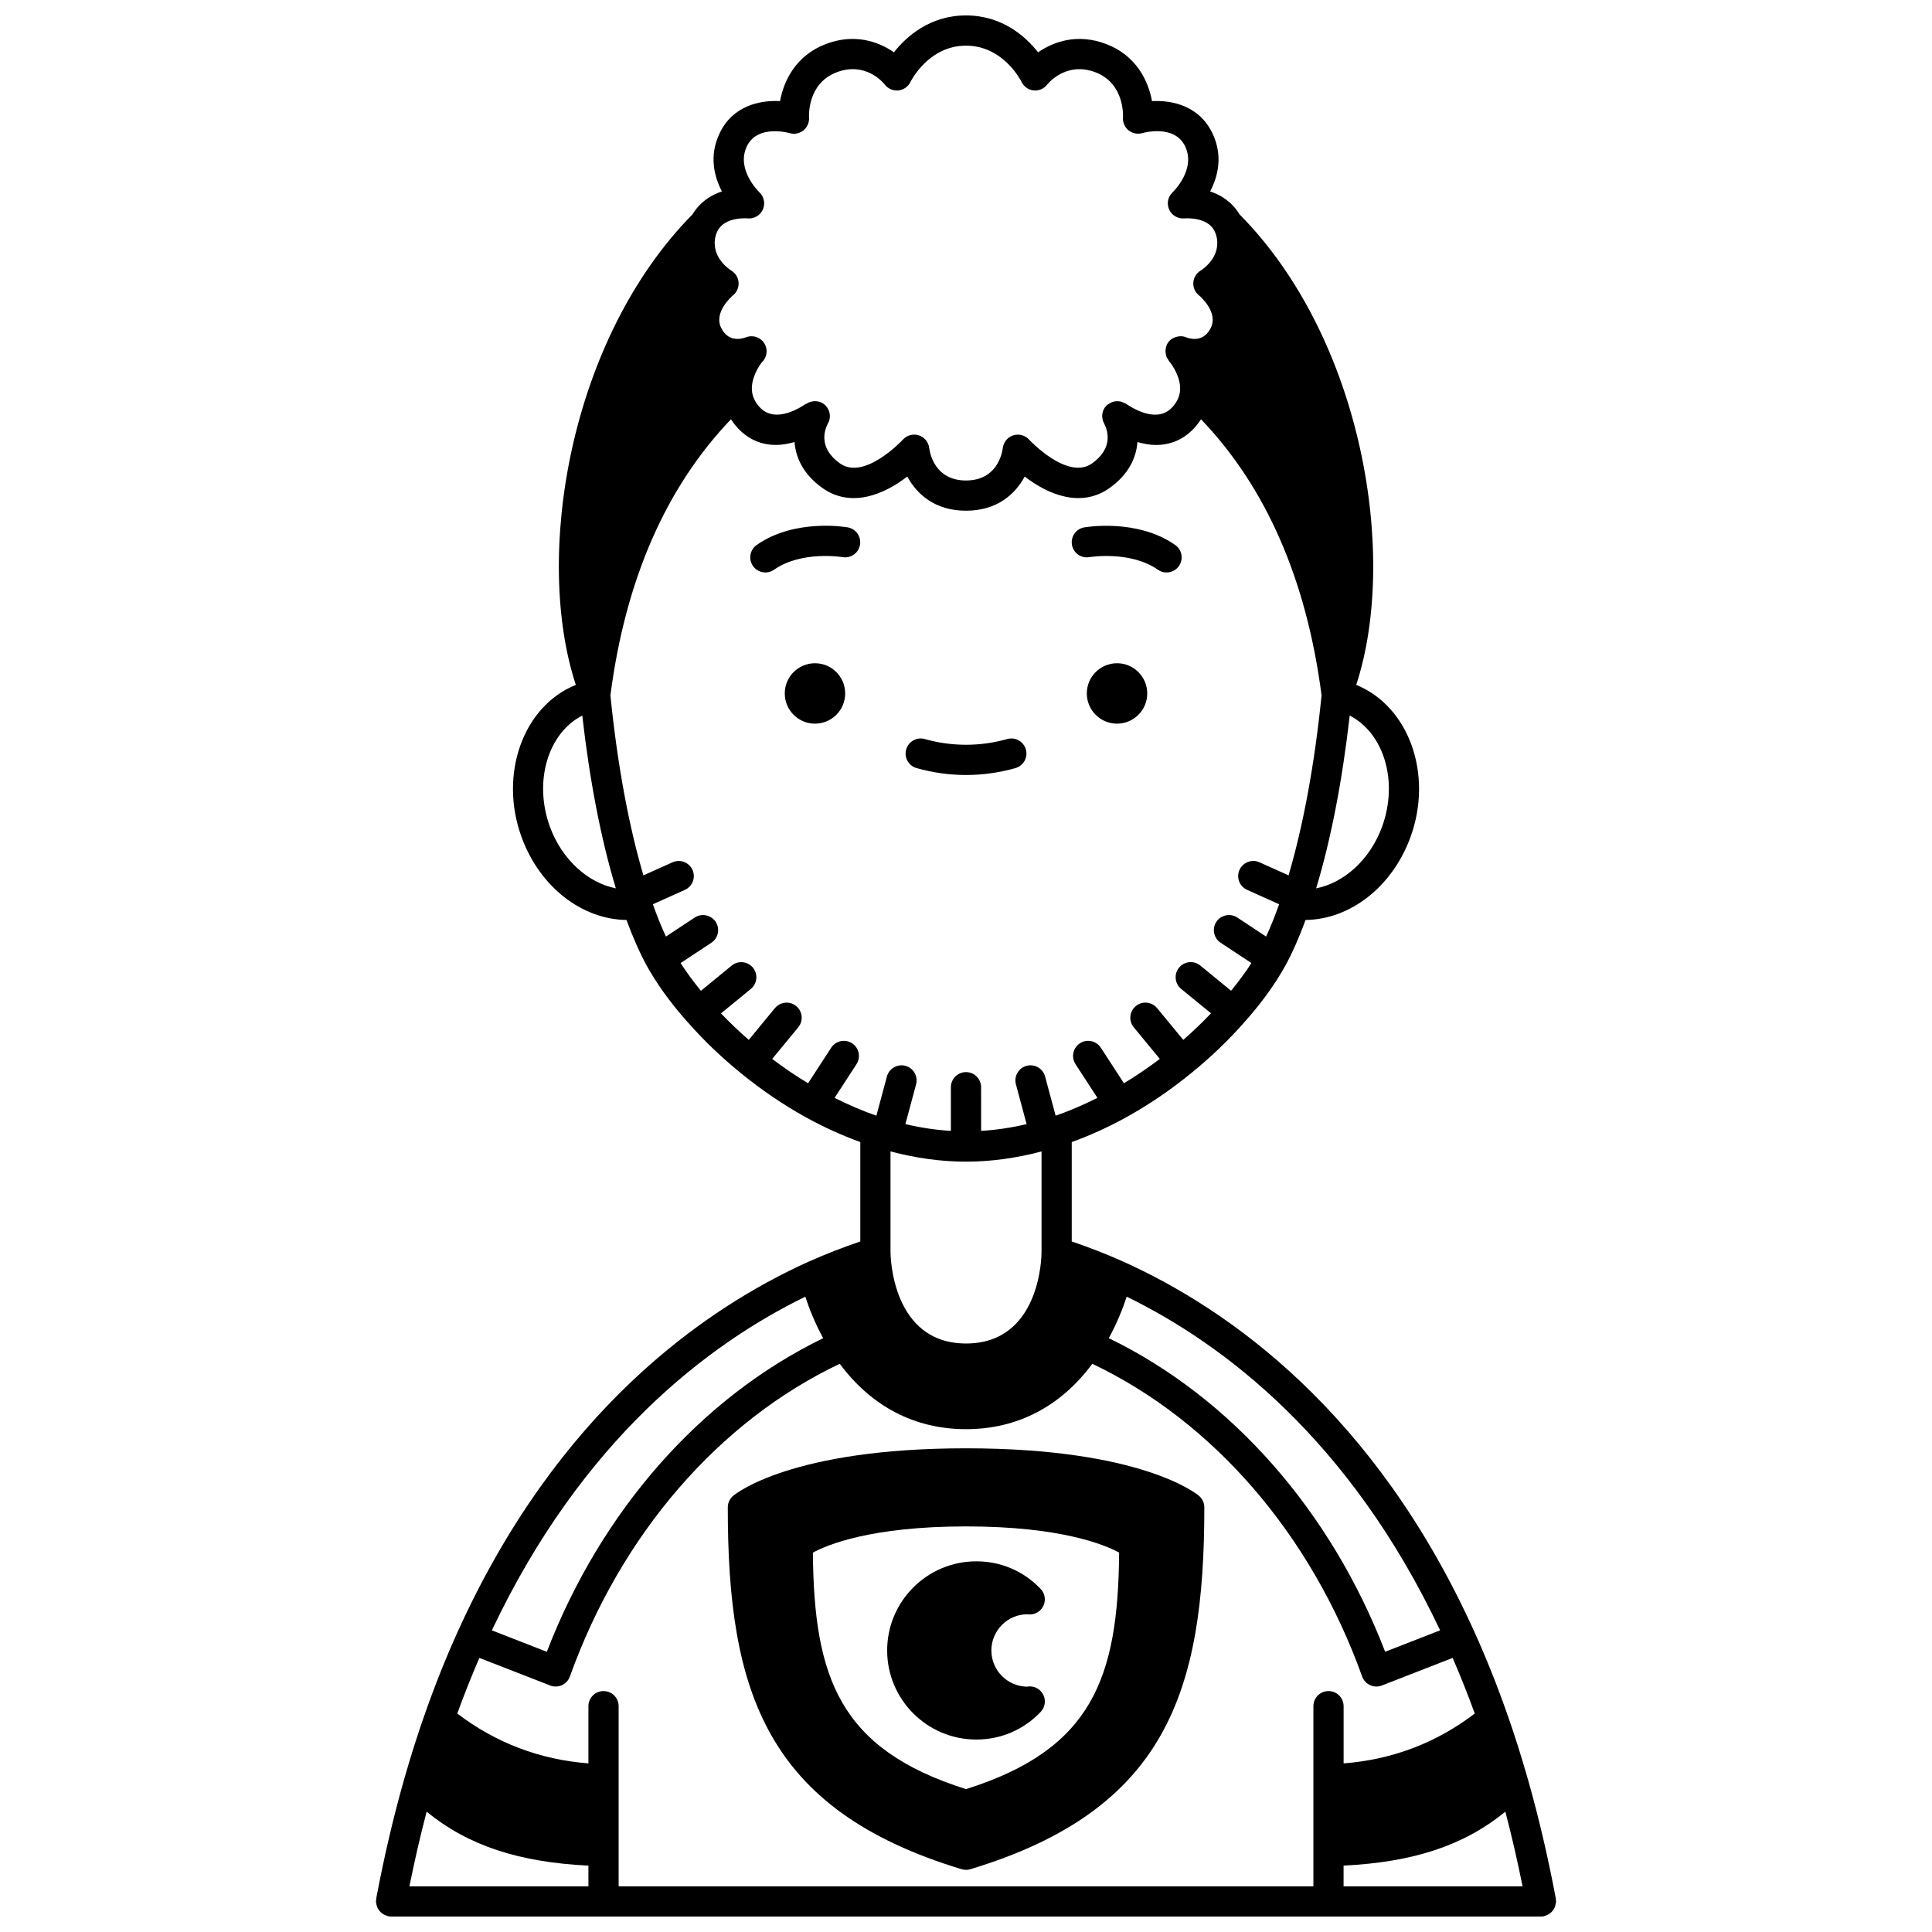
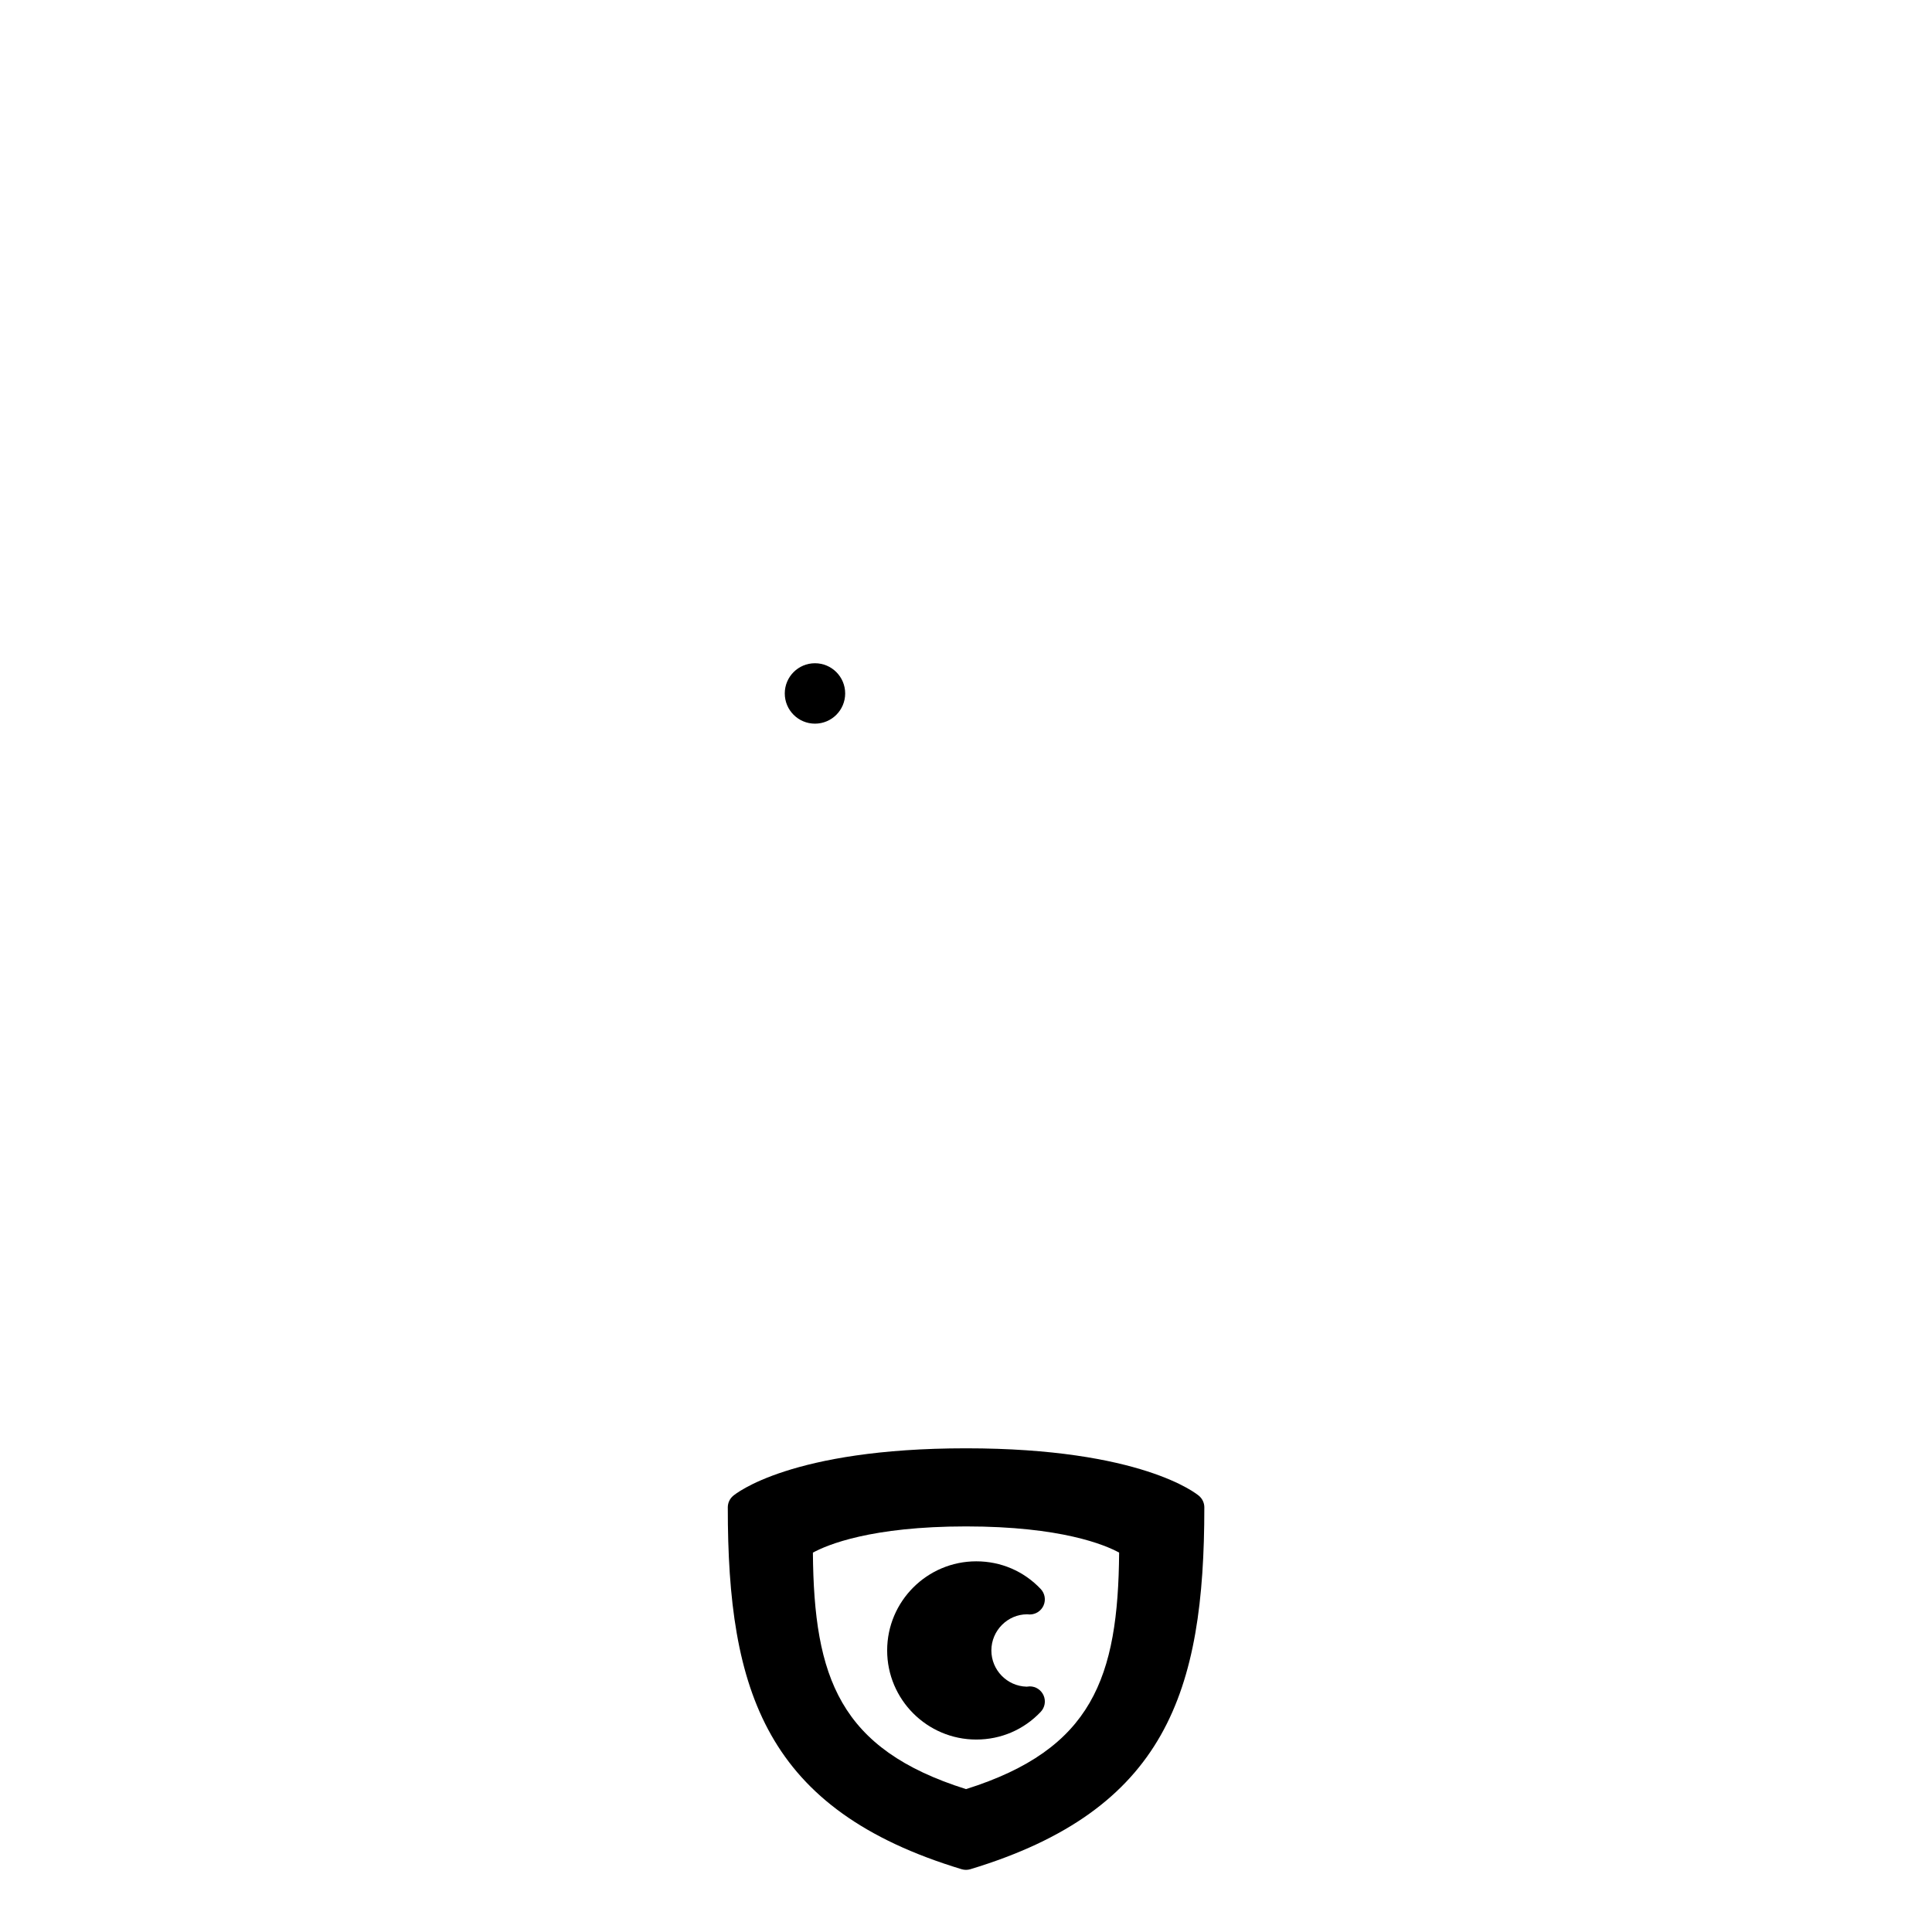
<svg xmlns="http://www.w3.org/2000/svg" width="800px" height="800px" version="1.1" viewBox="144 144 512 512">
  <defs>
    <clipPath id="a">
-       <path d="m243 148.09h314v503.81h-314z" />
-     </clipPath>
+       </clipPath>
  </defs>
-   <path d="m448.03 327.77c0 4.422-3.586 8.008-8.008 8.008-4.418 0-8.004-3.586-8.004-8.008 0-4.418 3.586-8.004 8.004-8.004 4.422 0 8.008 3.586 8.008 8.004" />
  <path d="m367.98 327.77c0 4.422-3.582 8.008-8.004 8.008s-8.004-3.586-8.004-8.008c0-4.418 3.582-8.004 8.004-8.004s8.004 3.586 8.004 8.004" />
-   <path d="m432.7 291.65c0.105-0.02 10.891-1.77 18.152 3.336 0.699 0.492 1.5 0.727 2.297 0.727 1.258 0 2.5-0.59 3.277-1.699 1.273-1.809 0.836-4.305-0.973-5.578-10.008-7.035-23.551-4.766-24.125-4.672-2.172 0.379-3.621 2.445-3.25 4.621 0.375 2.172 2.414 3.637 4.621 3.266z" />
-   <path d="m349.14 294.98c7.207-5.07 17.895-3.375 18.148-3.336 2.18 0.375 4.246-1.082 4.621-3.254 0.379-2.176-1.078-4.25-3.254-4.633-0.578-0.102-14.121-2.371-24.125 4.672-1.809 1.273-2.246 3.766-0.973 5.578 0.781 1.109 2.016 1.699 3.277 1.699 0.805 0.004 1.605-0.234 2.305-0.727z" />
-   <path d="m386.9 347.55c4.285 1.215 8.695 1.832 13.102 1.832s8.812-0.617 13.102-1.832c2.125-0.602 3.363-2.812 2.758-4.938-0.602-2.125-2.816-3.371-4.941-2.758-7.152 2.023-14.676 2.023-21.832 0-2.121-0.609-4.34 0.633-4.941 2.758-0.609 2.125 0.629 4.34 2.754 4.938z" />
  <g clip-path="url(#a)">
    <path d="m555.84 649.79c0.121-0.219 0.219-0.445 0.297-0.688 0.086-0.262 0.129-0.516 0.16-0.789 0.016-0.145 0.086-0.27 0.086-0.418 0-0.129-0.059-0.234-0.07-0.363s0.027-0.25 0.004-0.379c-2.062-10.93-4.539-21.531-7.367-31.5-1.879-6.547-3.699-12.281-5.555-17.512-2.609-7.441-5.508-14.707-8.617-21.578-26.371-58.395-65.184-85.645-93.102-98.223-4.406-1.988-9-3.75-13.652-5.344v-26.336c4.957-1.805 9.84-4.016 14.551-6.637 5.91-3.277 11.66-7.184 17.078-11.609 0.004-0.004 0.012-0.008 0.016-0.012h0.004s0-0.004 0.004-0.004c5.258-4.277 10.02-8.852 14.121-13.539 3.809-4.254 7.074-8.617 9.629-12.875 0.254-0.391 0.488-0.812 0.727-1.242l0.453-0.793c1.879-3.414 3.691-7.535 5.383-12.145 11.82-0.16 22.934-8.738 27.77-21.871 6.102-16.633-0.309-34.711-14.348-40.43 11.191-34.062 1.766-91.695-30.941-124.72-1.922-3.203-4.816-5.09-7.773-6.047 2.074-3.965 3.496-9.52 0.551-15.535-3.457-7.106-10.484-8.691-15.957-8.406-0.965-5.367-4.172-12.078-12.105-15.113-7.559-2.902-13.938-0.699-18.074 2.184-3.289-4.16-9.496-9.777-19.109-9.777s-15.824 5.617-19.102 9.773c-4.133-2.887-10.512-5.082-18.074-2.184-7.934 3.039-11.141 9.75-12.105 15.113-5.492-0.281-12.504 1.297-15.953 8.398-2.941 6.023-1.523 11.574 0.547 15.543-2.965 0.965-5.863 2.856-7.789 6.066-32.711 33.168-42.098 90.68-30.93 124.7-14.02 5.672-20.457 23.781-14.344 40.438 4.832 13.129 15.949 21.707 27.77 21.867 1.719 4.656 3.531 8.773 5.461 12.277l0.375 0.66c0.238 0.426 0.477 0.848 0.664 1.137 2.602 4.324 5.836 8.656 9.578 12.844 0.031 0.039 0.043 0.094 0.078 0.133 0.031 0.035 0.078 0.047 0.117 0.086 4.109 4.684 8.832 9.215 14.043 13.457l0.004 0.004s0.004 0 0.004 0.004c0.004 0.004 0.008 0.004 0.012 0.008 5.422 4.426 11.172 8.332 17.074 11.609 4.707 2.617 9.586 4.828 14.555 6.641v26.336c-4.59 1.574-9.125 3.309-13.48 5.266-0.051 0.02-0.105 0.039-0.156 0.062-0.004 0.004-0.012 0.004-0.016 0.008-27.918 12.586-66.73 39.836-93.102 98.223-3.106 6.875-6.004 14.137-8.609 21.566-1.859 5.246-3.684 10.98-5.562 17.535-2.828 9.961-5.309 20.562-7.367 31.492-0.023 0.129 0.016 0.254 0.004 0.379-0.02 0.133-0.078 0.242-0.078 0.371 0 0.148 0.066 0.273 0.086 0.418 0.027 0.277 0.074 0.531 0.16 0.789 0.078 0.246 0.176 0.469 0.297 0.688 0.125 0.223 0.262 0.43 0.426 0.629 0.164 0.199 0.34 0.367 0.539 0.531 0.195 0.16 0.395 0.297 0.621 0.418 0.238 0.133 0.484 0.223 0.75 0.305 0.137 0.039 0.246 0.133 0.387 0.156 0.25 0.047 0.492 0.066 0.738 0.066h0.004 304.76 0.004c0.238 0 0.488-0.023 0.738-0.066 0.145-0.027 0.254-0.117 0.387-0.156 0.266-0.078 0.512-0.172 0.75-0.305 0.223-0.121 0.426-0.258 0.621-0.418 0.199-0.164 0.375-0.336 0.539-0.531 0.16-0.203 0.293-0.406 0.418-0.633zm-55.777-11.383c18.461-0.922 31.848-5.293 42.875-14.293 1.672 6.387 3.195 13.008 4.559 19.785h-47.434zm25.582-62.355-14.566 5.68c-14.445-37.473-40.84-67.371-73.23-83.102 2.289-4.207 3.785-8.098 4.734-11 25.605 12.492 59.117 37.797 83.062 88.422zm-125.64-124.2c6.625 0 13.363-0.945 20.012-2.711v26.684c0 0.988-0.227 24.215-20.012 24.215-19.68 0-20.008-23.234-20.012-24.215v-26.684c6.68 1.766 13.402 2.711 20.012 2.711zm110.23-88.68c-3.191 8.672-10.074 14.809-17.445 16.25 3.898-12.867 6.941-28.523 8.895-45.789 9.098 4.688 12.973 17.484 8.551 29.539zm-176.07-157.99c1.938-3.828 7.898-3.316 7.934-3.309 1.688 0.176 3.328-0.754 4.043-2.297 0.719-1.559 0.367-3.402-0.867-4.586-0.258-0.254-6.312-6.152-3.316-12.277 2.809-5.777 10.992-3.523 11.32-3.434 1.254 0.379 2.606 0.094 3.629-0.727 1.02-0.812 1.582-2.09 1.496-3.398-0.023-0.363-0.488-9.012 7.285-11.988 7.617-2.914 12.309 2.637 12.801 3.254 0.84 1.102 2.188 1.66 3.574 1.547 1.375-0.137 2.59-0.98 3.207-2.223 0.188-0.398 4.867-9.645 14.73-9.645s14.543 9.246 14.727 9.617c0.605 1.254 1.812 2.102 3.199 2.25 1.402 0.121 2.746-0.445 3.586-1.555 0.047-0.062 4.922-6.269 12.801-3.254 7.773 2.977 7.309 11.625 7.289 11.965-0.102 1.305 0.453 2.578 1.465 3.406 1.016 0.828 2.383 1.109 3.637 0.754 0.34-0.105 8.527-2.356 11.34 3.434 2.988 6.117-3.062 12.02-3.305 12.258-1.25 1.172-1.598 3.008-0.898 4.566 0.699 1.562 2.348 2.496 4.035 2.336 0.062 0 6.019-0.52 7.953 3.297 0.234 0.469 0.395 0.883 0.504 1.293 1.453 5.562-3.602 8.902-4.16 9.25-1.117 0.672-1.836 1.848-1.93 3.148s0.461 2.57 1.473 3.391c0.055 0.043 5.406 4.449 3.066 8.82-1.723 3.246-4.547 2.957-6.258 2.394-0.949-0.453-2.023-0.457-3.008-0.117-0.004 0-0.004 0-0.008 0.004-0.586 0.203-1.141 0.5-1.598 0.98-0.672 0.703-0.98 1.605-1.031 2.508-0.004 0.035-0.016 0.07-0.016 0.109-0.012 0.402 0.062 0.793 0.168 1.184 0.031 0.129 0.039 0.258 0.086 0.379 0.113 0.293 0.297 0.543 0.477 0.809 0.105 0.16 0.156 0.34 0.289 0.488 0.824 0.922 3.109 4.309 2.844 7.676-0.117 1.496-0.707 2.859-1.836 4.184-3.773 4.516-9.988 1.035-12.484-0.664 0-0.004-0.047-0.035-0.051-0.035-0.117-0.078-0.25-0.094-0.367-0.156-0.297-0.164-0.59-0.301-0.914-0.383-0.152-0.039-0.301-0.055-0.457-0.074-0.375-0.051-0.742-0.055-1.113 0-0.105 0.016-0.203 0.043-0.309 0.066-0.402 0.094-0.777 0.246-1.141 0.465-0.074 0.047-0.145 0.102-0.215 0.152-0.219 0.152-0.461 0.258-0.652 0.461-1.242 1.301-1.418 3.242-0.574 4.738 0.969 1.891 2.457 6.504-3.195 10.555-6.512 4.637-16.613-6.195-16.715-6.309-1.047-1.156-2.68-1.59-4.172-1.117-1.492 0.469-2.578 1.773-2.777 3.328-0.184 1.441-1.516 8.637-9.754 8.637s-9.57-7.195-9.754-8.609c-0.172-1.566-1.254-2.879-2.754-3.363-1.5-0.477-3.141-0.039-4.199 1.125-0.102 0.113-10.215 10.969-16.711 6.309-5.504-3.934-4.246-8.414-3.277-10.395 0.969-1.512 0.805-3.539-0.492-4.898-1.391-1.453-3.582-1.559-5.18-0.438l-0.039-0.059c-2.5 1.695-8.711 5.176-12.508 0.641-1.109-1.301-1.699-2.66-1.816-4.168-0.27-3.363 2.019-6.75 2.648-7.469l0.039-0.039-0.008-0.008c1.094-1.074 1.527-2.723 0.961-4.25-0.777-2.074-3.082-3.117-5.152-2.348-1.66 0.613-4.723 1.141-6.559-2.301-2.293-4.285 2.871-8.641 3.074-8.809 1.004-0.816 1.539-2.078 1.461-3.367-0.078-1.293-0.793-2.473-1.891-3.156-0.586-0.363-5.637-3.703-4.184-9.262 0.109-0.422 0.27-0.832 0.504-1.293zm-44.402 158c-4.434-12.078-0.535-24.902 8.547-29.551 1.953 17.273 5 32.941 8.895 45.789-7.356-1.449-14.254-7.57-17.441-16.238zm45.305 49.371 7.906-6.473c1.715-1.402 1.961-3.918 0.562-5.633-1.402-1.711-3.922-1.957-5.633-0.559l-8.152 6.684c-1.988-2.426-3.797-4.871-5.387-7.352l8.152-5.379c1.844-1.223 2.356-3.703 1.137-5.547-1.215-1.84-3.703-2.344-5.547-1.137l-7.637 5.039c-1.168-2.523-2.32-5.375-3.453-8.559l8.492-3.816c2.016-0.91 2.918-3.273 2.008-5.293-0.91-2.016-3.277-2.91-5.293-2.008l-7.711 3.461c-3.926-13.301-6.938-29.656-8.746-47.707 3.973-30.664 14.73-55.156 31.949-73.16 0.379 0.582 0.785 1.156 1.254 1.707 3.07 3.664 6.844 5.094 10.707 5.094 1.633 0 3.269-0.32 4.887-0.777 0.316 4.172 2.328 8.566 7.363 12.172 7.594 5.418 16.363 1.742 22.516-3.023 2.473 4.594 7.254 9.055 15.555 9.055 8.301 0 13.086-4.453 15.555-9.055 6.152 4.762 14.926 8.438 22.52 3.023 5.031-3.602 7.043-7.996 7.359-12.164 1.617 0.457 3.254 0.777 4.891 0.777 3.856 0 7.625-1.43 10.68-5.082 0.477-0.559 0.887-1.141 1.273-1.734 17.18 17.918 27.965 42.449 31.949 73.164-1.809 18.039-4.82 34.387-8.746 47.707l-7.707-3.461c-2.008-0.906-4.383-0.008-5.293 2.008-0.91 2.016-0.004 4.387 2.008 5.293l8.492 3.816c-1.125 3.176-2.281 6.043-3.449 8.562l-7.641-5.043c-1.844-1.207-4.328-0.703-5.547 1.137-1.215 1.844-0.707 4.328 1.137 5.547l8.152 5.379c-1.562 2.449-3.379 4.898-5.383 7.344l-8.156-6.68c-1.711-1.406-4.234-1.152-5.633 0.559-1.402 1.715-1.148 4.234 0.562 5.633l7.91 6.469c-2.285 2.406-4.738 4.75-7.356 7.035l-6.938-8.414c-1.406-1.711-3.926-1.941-5.637-0.543-1.707 1.41-1.949 3.926-0.539 5.633l6.898 8.371c-3.09 2.34-6.258 4.492-9.508 6.449l-6.121-9.418c-1.199-1.852-3.68-2.383-5.535-1.176-1.852 1.203-2.383 3.688-1.172 5.539l5.805 8.93c-3.641 1.816-7.336 3.438-11.078 4.723l-2.793-10.391c-0.574-2.133-2.762-3.398-4.906-2.824-2.133 0.578-3.398 2.769-2.824 4.906l2.832 10.539c-4.027 0.957-8.043 1.559-12.055 1.793l-0.004-11.566c0-2.215-1.793-4.004-4.004-4.004-2.211 0-4.004 1.789-4.004 4.004v11.57c-4-0.238-8.012-0.84-12.055-1.793l2.832-10.539c0.574-2.133-0.691-4.332-2.824-4.906-2.125-0.57-4.332 0.691-4.906 2.824l-2.789 10.387c-3.75-1.289-7.441-2.906-11.078-4.719l5.805-8.93c1.203-1.852 0.676-4.336-1.172-5.539-1.855-1.203-4.336-0.676-5.535 1.176l-6.121 9.418c-3.246-1.953-6.418-4.106-9.508-6.449l6.898-8.371c1.41-1.707 1.164-4.227-0.539-5.633-1.699-1.402-4.223-1.164-5.637 0.543l-6.938 8.414c-2.613-2.273-5.062-4.617-7.359-7.027zm22.348 75.082c0.949 2.902 2.445 6.793 4.731 11.004-32.395 15.73-58.785 45.629-73.234 83.102l-14.566-5.68c23.953-50.629 57.469-75.934 83.07-88.426zm-86.375 95.727 18.758 7.312c0.469 0.184 0.961 0.273 1.453 0.273 0.57 0 1.133-0.121 1.66-0.359 0.984-0.449 1.746-1.273 2.109-2.289 13.512-37.66 39.484-67.66 71.52-82.883 8.41 11.312 19.887 17.332 33.461 17.332 13.613 0 25.094-6.023 33.469-17.328 32.031 15.223 58 45.223 71.516 82.879 0.363 1.016 1.125 1.84 2.109 2.289 0.527 0.238 1.094 0.359 1.66 0.359 0.492 0 0.984-0.09 1.453-0.273l18.758-7.312c2.066 4.769 4.027 9.691 5.859 14.742-10.191 7.777-21.852 12.215-34.754 13.211v-15.16c0-2.215-1.793-4.004-4.004-4.004-2.211 0-4.004 1.789-4.004 4.004v47.75h-184.12v-47.75c0-2.215-1.793-4.004-4.004-4.004s-4.004 1.789-4.004 4.004v15.16c-12.91-1-24.566-5.441-34.754-13.211 1.828-5.051 3.789-9.969 5.859-14.742zm-13.98 40.758c11.027 9 24.41 13.375 42.875 14.293v5.488h-47.438c1.371-6.773 2.887-13.395 4.562-19.781z" />
  </g>
  <path d="m398.84 639.36c0.379 0.113 0.77 0.172 1.16 0.172s0.781-0.059 1.16-0.172c51.859-15.691 62-47.043 62-95.891 0-1.172-0.512-2.281-1.406-3.047-0.605-0.516-15.305-12.605-61.758-12.605-46.41 0-61.117 12.094-61.715 12.605-0.895 0.758-1.406 1.875-1.406 3.043-0.035 48.836 10.094 80.188 61.965 95.895zm1.164-21.227c-33.539-10.562-40.305-29.562-40.578-62.668 3.789-2.07 15.406-6.949 40.578-6.949 25.258 0 36.852 4.902 40.578 6.938-0.273 33.113-7.039 52.117-40.578 62.68z" />
  <path d="m416.18 571.81c0.145 0.016 0.57 0.043 0.711 0.043 1.598 0 3.047-0.949 3.676-2.418 0.633-1.469 0.332-3.176-0.77-4.336-4.477-4.731-10.539-7.332-17.074-7.332-13.02 0-23.617 10.59-23.617 23.613 0 13.023 10.594 23.617 23.617 23.617 6.531 0 12.598-2.606 17.074-7.336 1.102-1.16 1.406-2.867 0.77-4.336-0.633-1.469-2.078-2.418-3.676-2.418-0.191 0-0.527 0.035-0.816 0.078-5.18-0.133-9.352-4.391-9.352-9.602 0.004-5.277 4.316-9.57 9.457-9.574z" />
</svg>